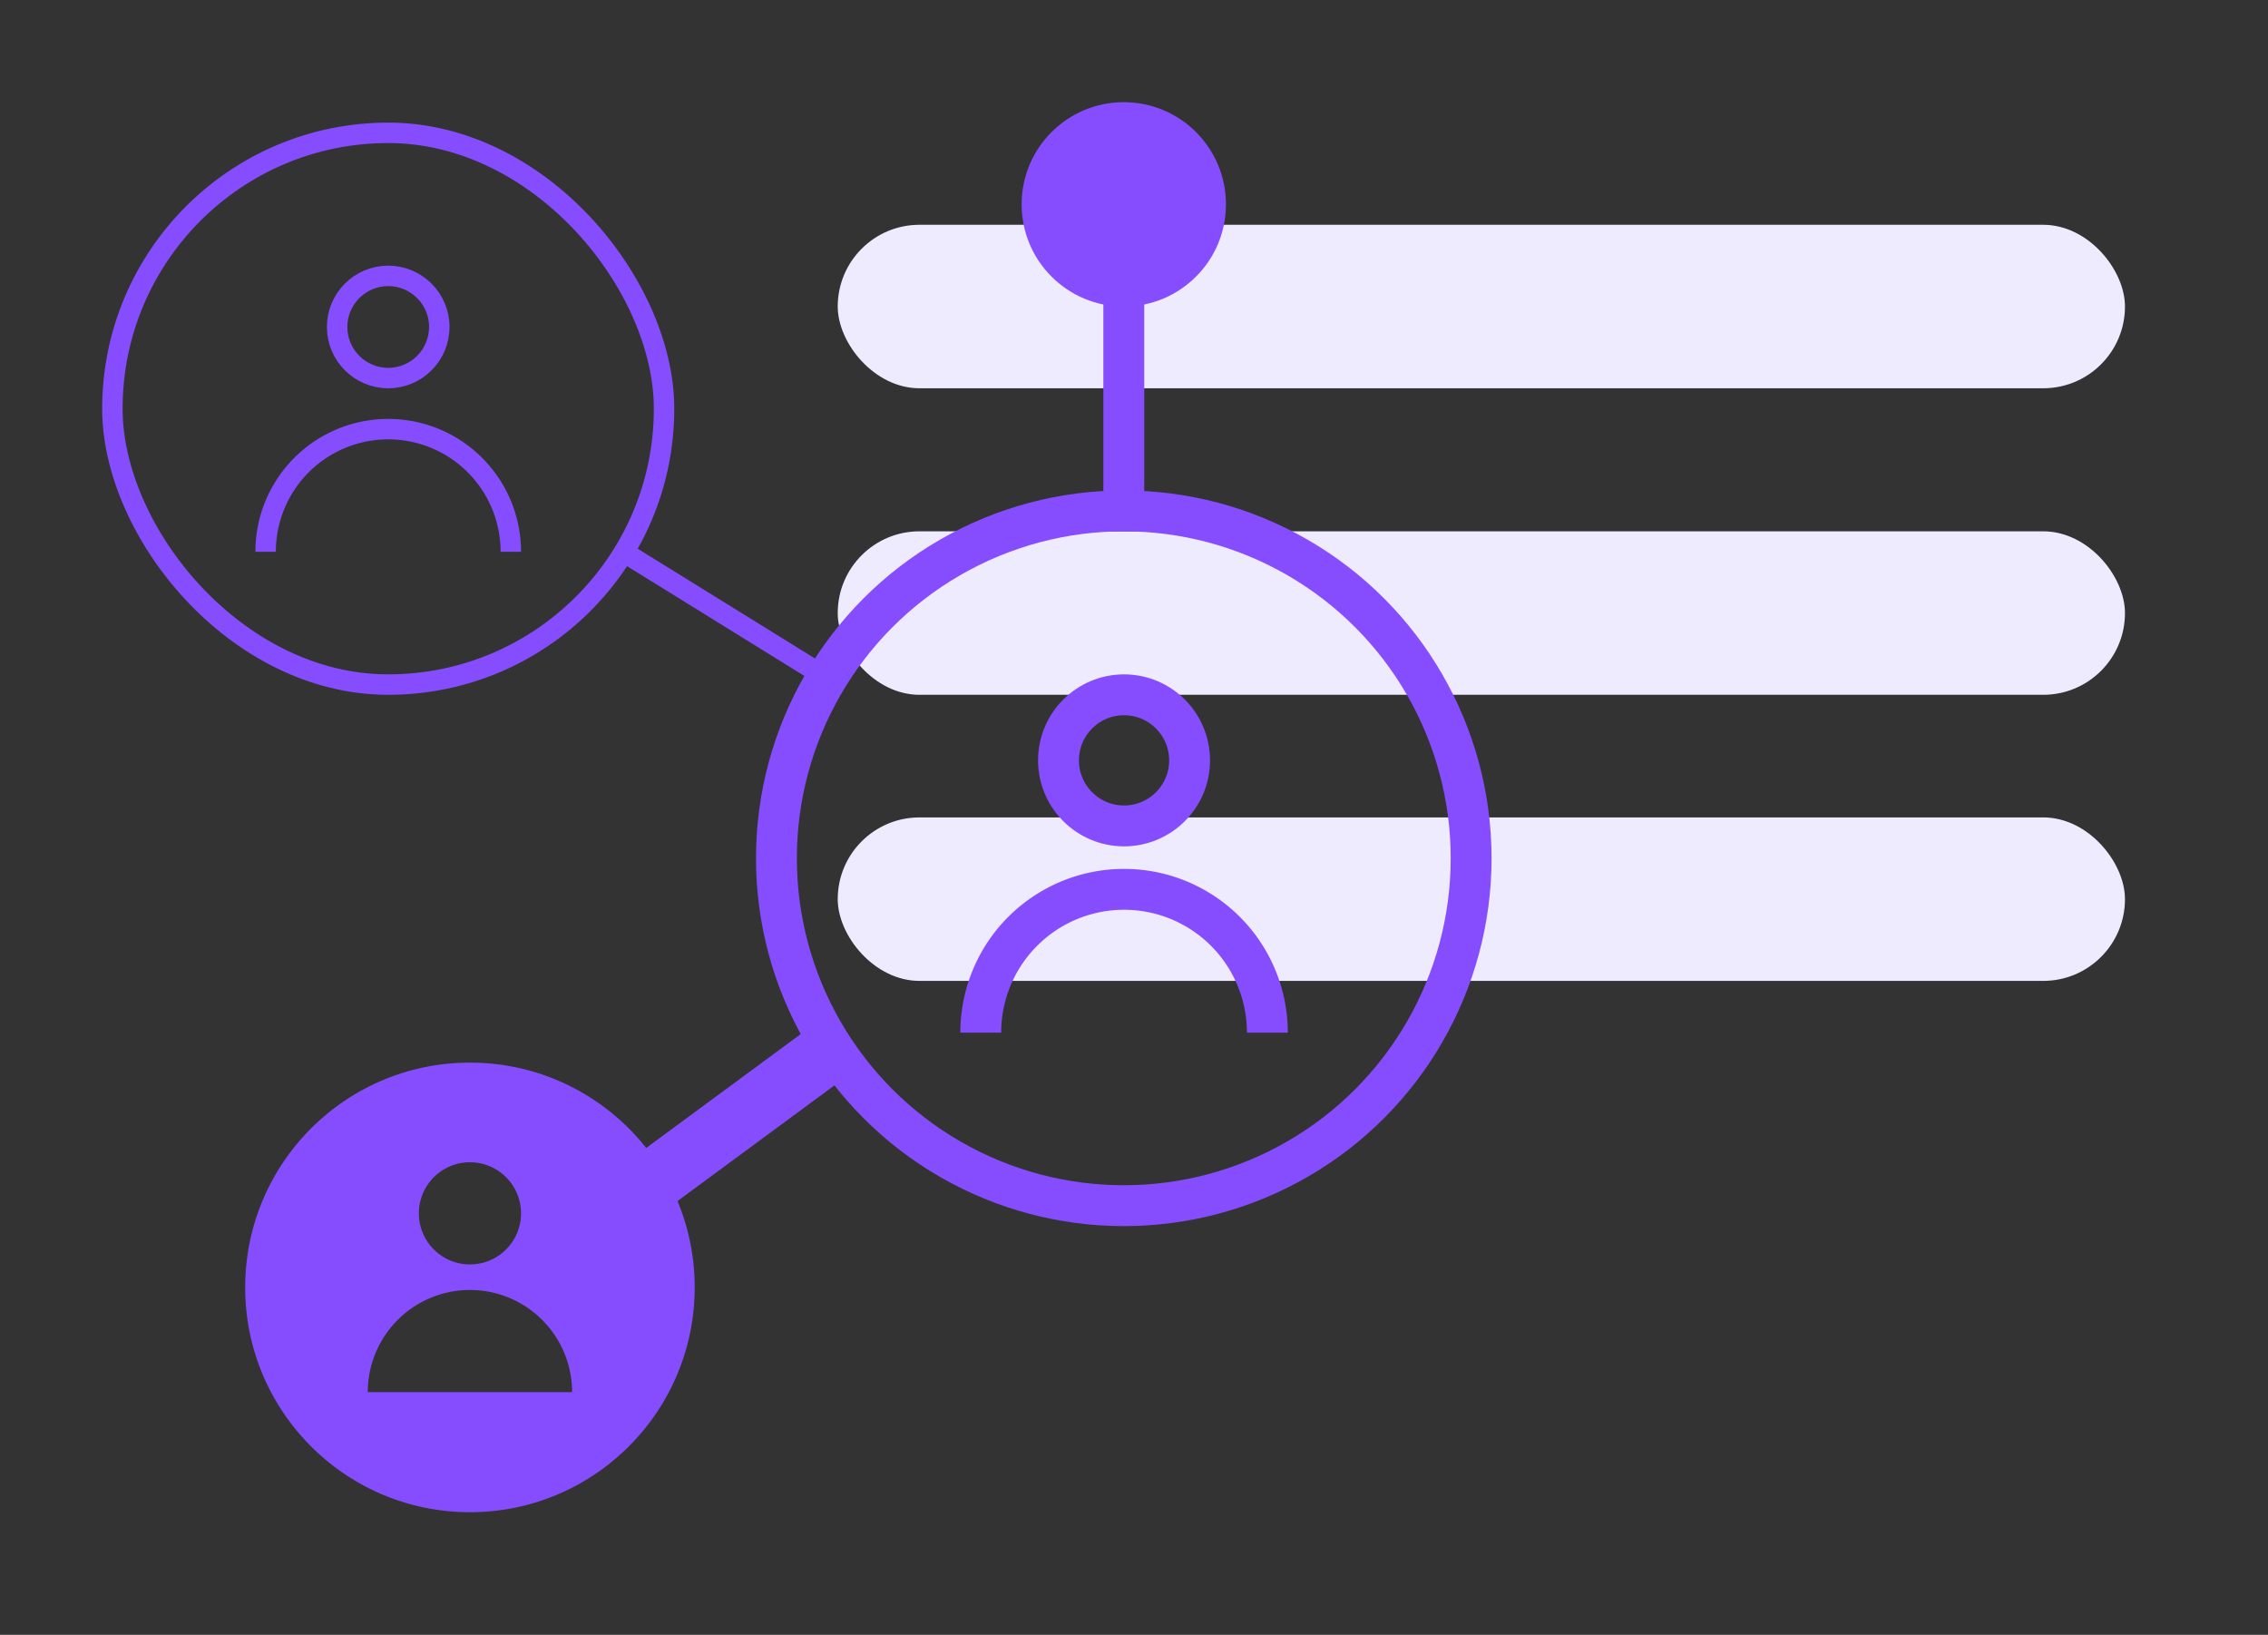
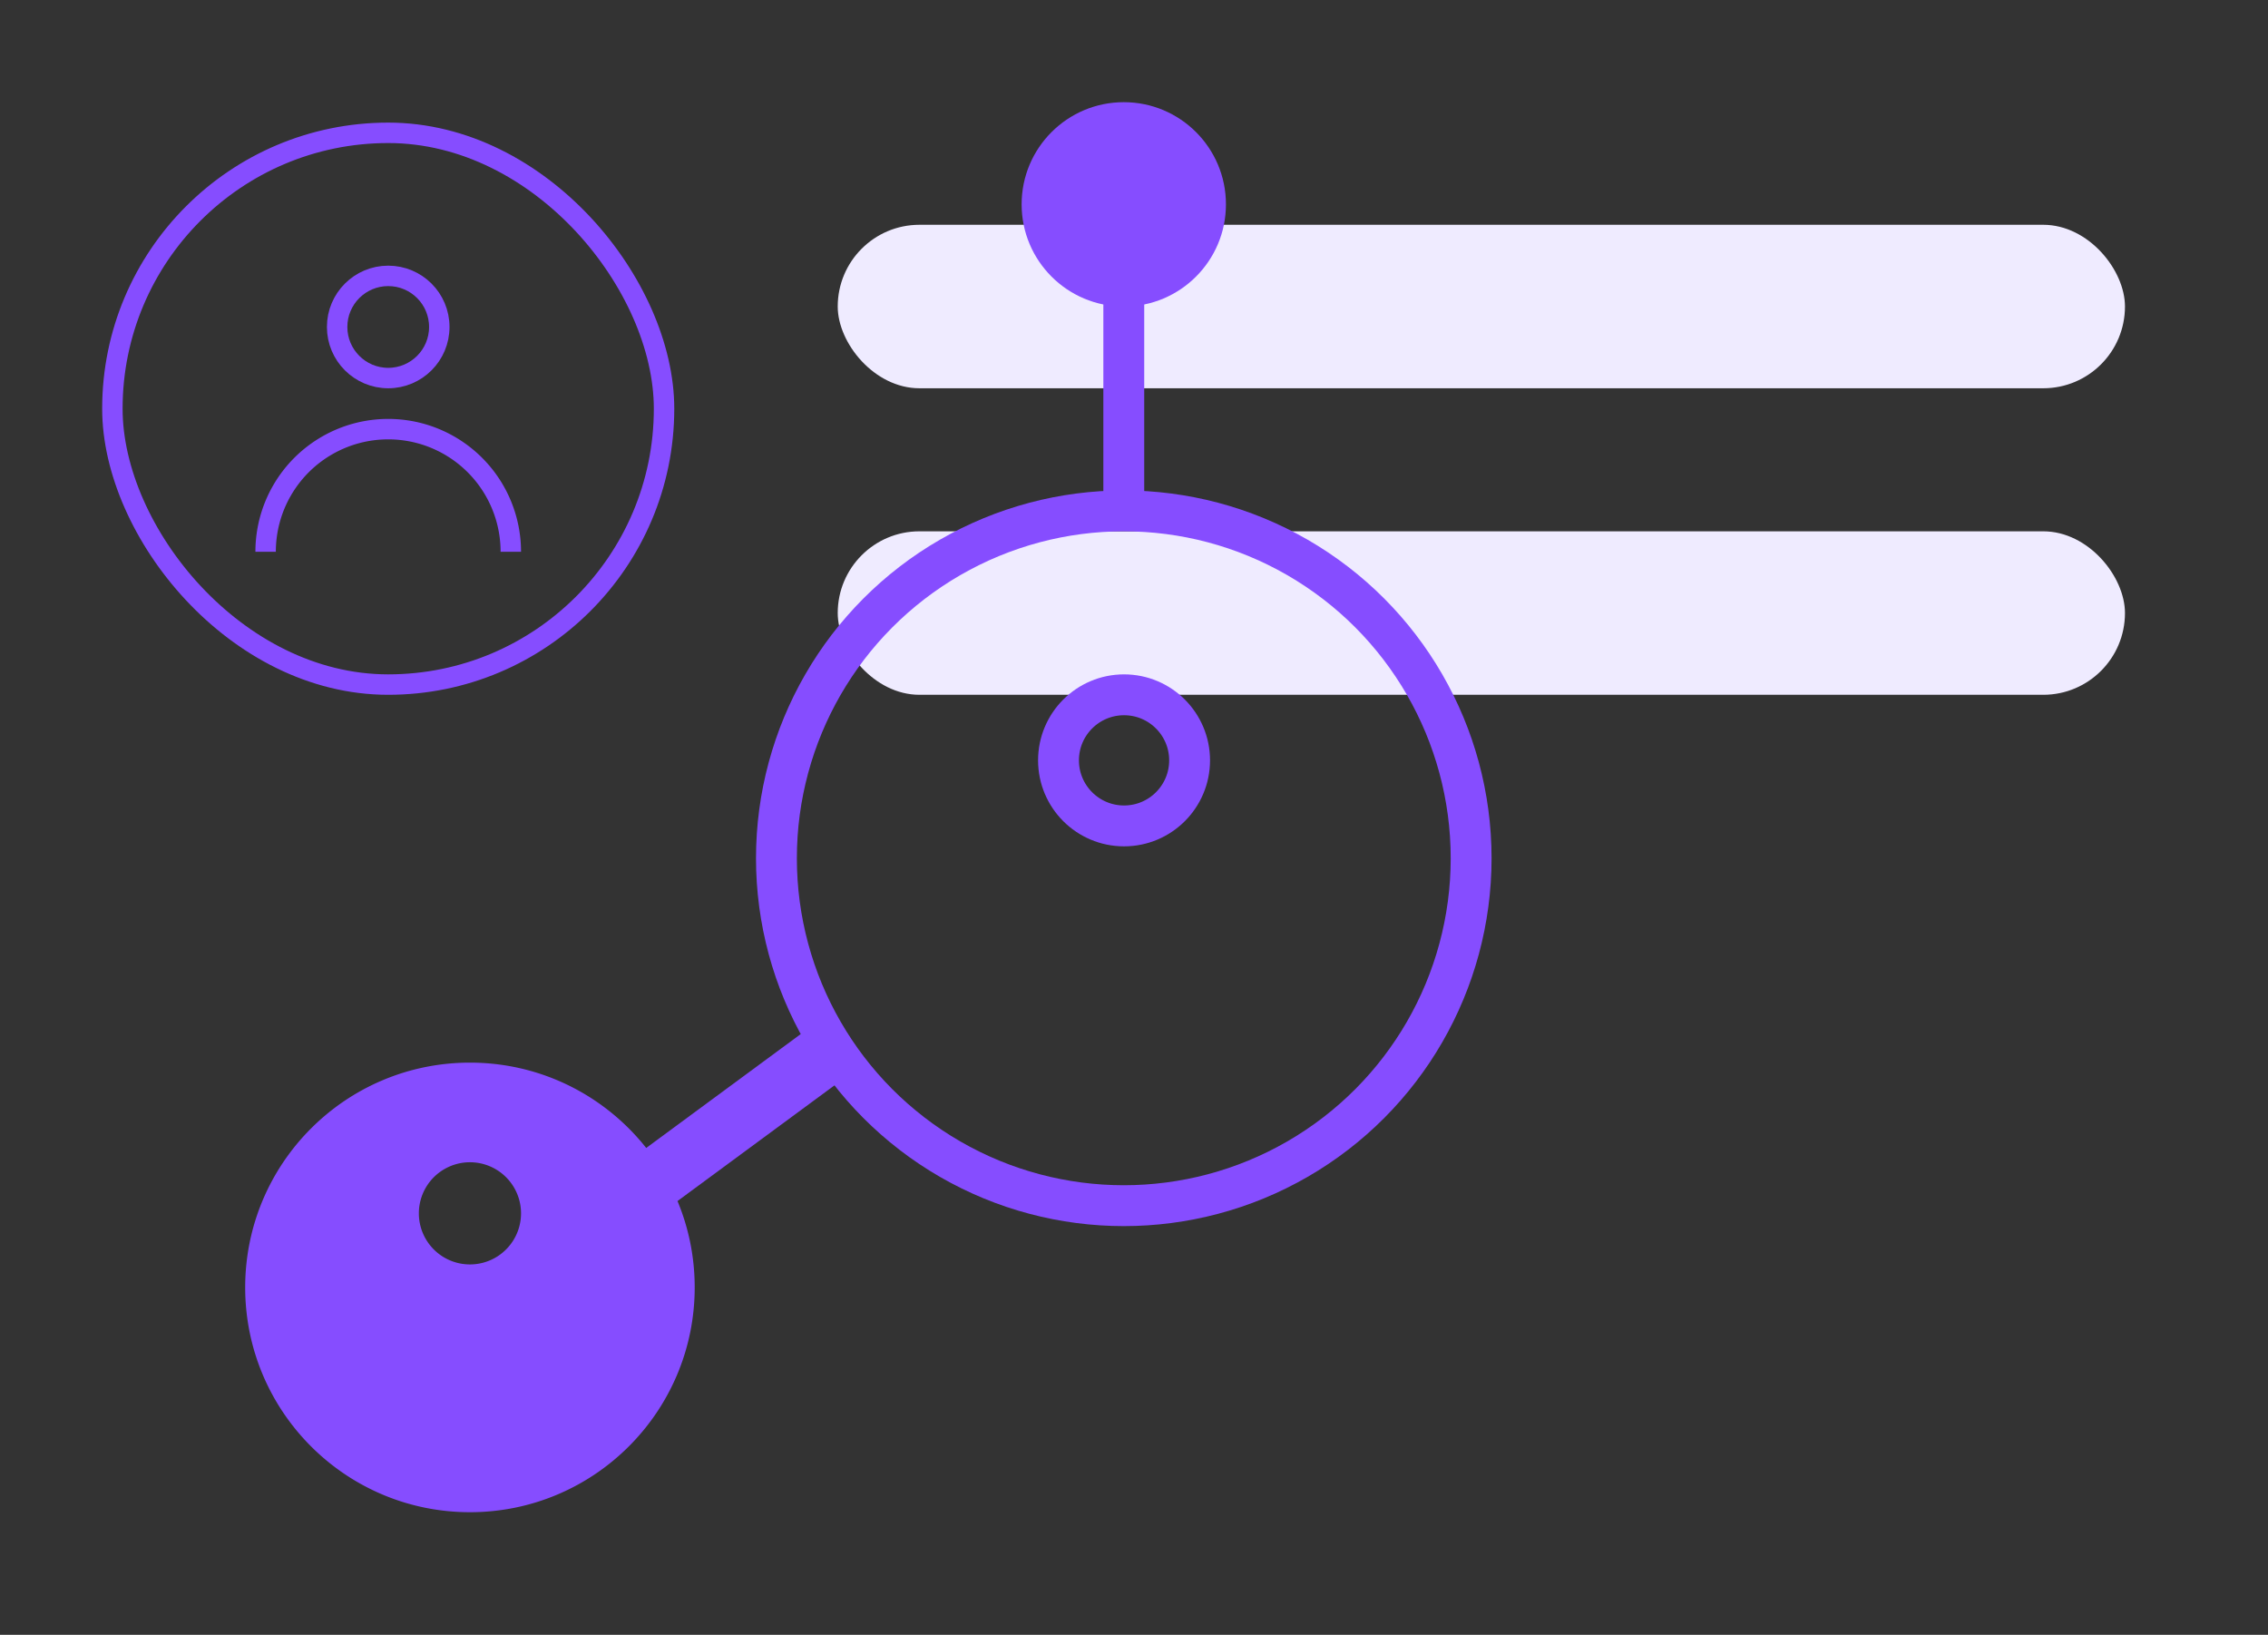
<svg xmlns="http://www.w3.org/2000/svg" fill="none" viewBox="0 0 111 80">
  <rect x="0" y="0" width="111" height="80" fill="#333333" stroke="none" />
  <rect width="63" height="8" x="41" y="11" fill="#EFEBFF" rx="4" />
  <rect width="63" height="8" x="41" y="26" fill="#EFEBFF" rx="4" />
-   <rect width="63" height="8" x="41" y="40" fill="#EFEBFF" rx="4" />
-   <path fill="#864DFF" fill-rule="evenodd" d="M12 63c0-6.075 4.925-11 11-11s11 4.925 11 11-4.925 11-11 11-11-4.925-11-11Zm13.5-3.625a2.5 2.5 0 1 1-5 0 2.5 2.5 0 0 1 5 0Zm-7.5 8.75a5 5 0 0 1 10 0H18Z" clip-rule="evenodd" />
+   <path fill="#864DFF" fill-rule="evenodd" d="M12 63c0-6.075 4.925-11 11-11s11 4.925 11 11-4.925 11-11 11-11-4.925-11-11Zm13.5-3.625a2.5 2.5 0 1 1-5 0 2.5 2.5 0 0 1 5 0Zm-7.5 8.75H18Z" clip-rule="evenodd" />
  <circle cx="55.013" cy="37.208" r="3.208" stroke="#864DFF" stroke-width="2" />
-   <path stroke="#864DFF" stroke-width="2" d="M62.027 50.533a7.013 7.013 0 1 0-14.027 0" />
  <rect width="27" height="27" x="5.5" y="6.5" stroke="#864DFF" rx="13.5" />
  <circle cx="19" cy="16" r="2.5" stroke="#864DFF" />
  <path stroke="#864DFF" d="M25 27a6 6 0 0 0-12 0" />
-   <path stroke="#864DFF" d="M41 33.5 30.5 27" />
  <path stroke="#864DFF" stroke-width="3" d="m40.5 51.5-9.5 7" />
  <circle cx="55" cy="42" r="17" stroke="#864DFF" stroke-width="2" />
  <circle cx="55" cy="10" r="5" fill="#864DFF" />
  <path stroke="#864DFF" stroke-width="2" d="M55 25V14" />
</svg>